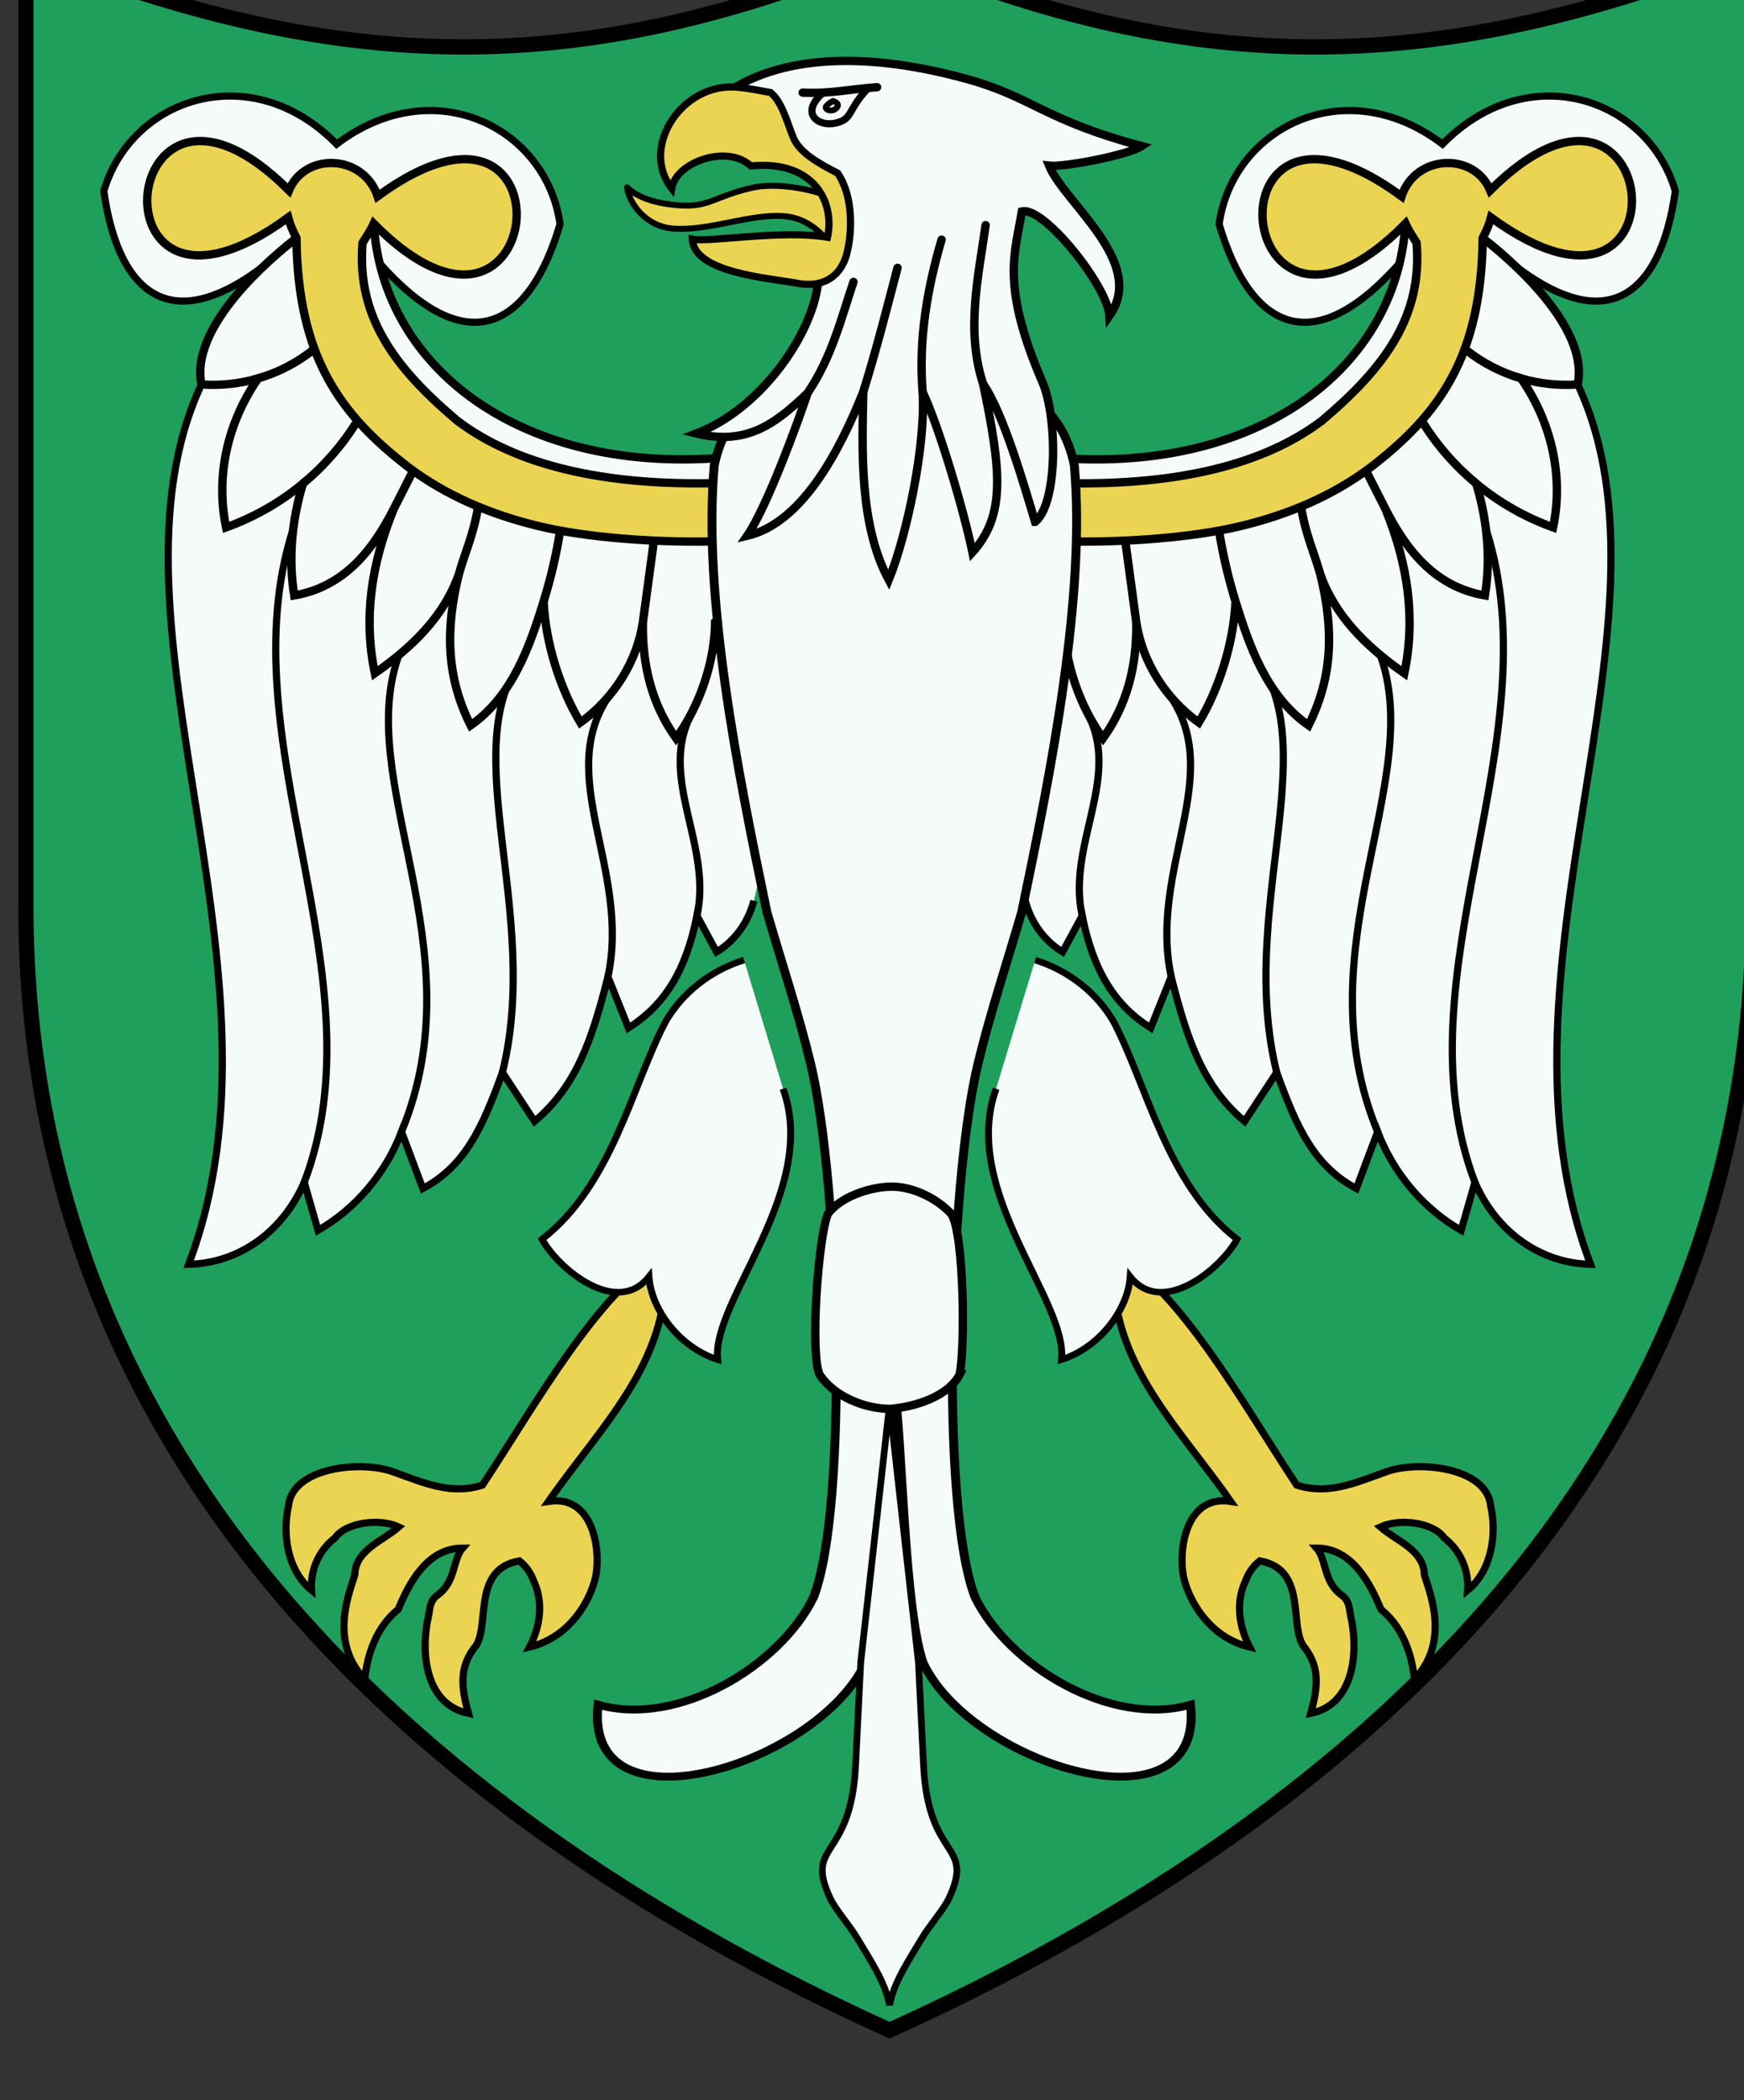
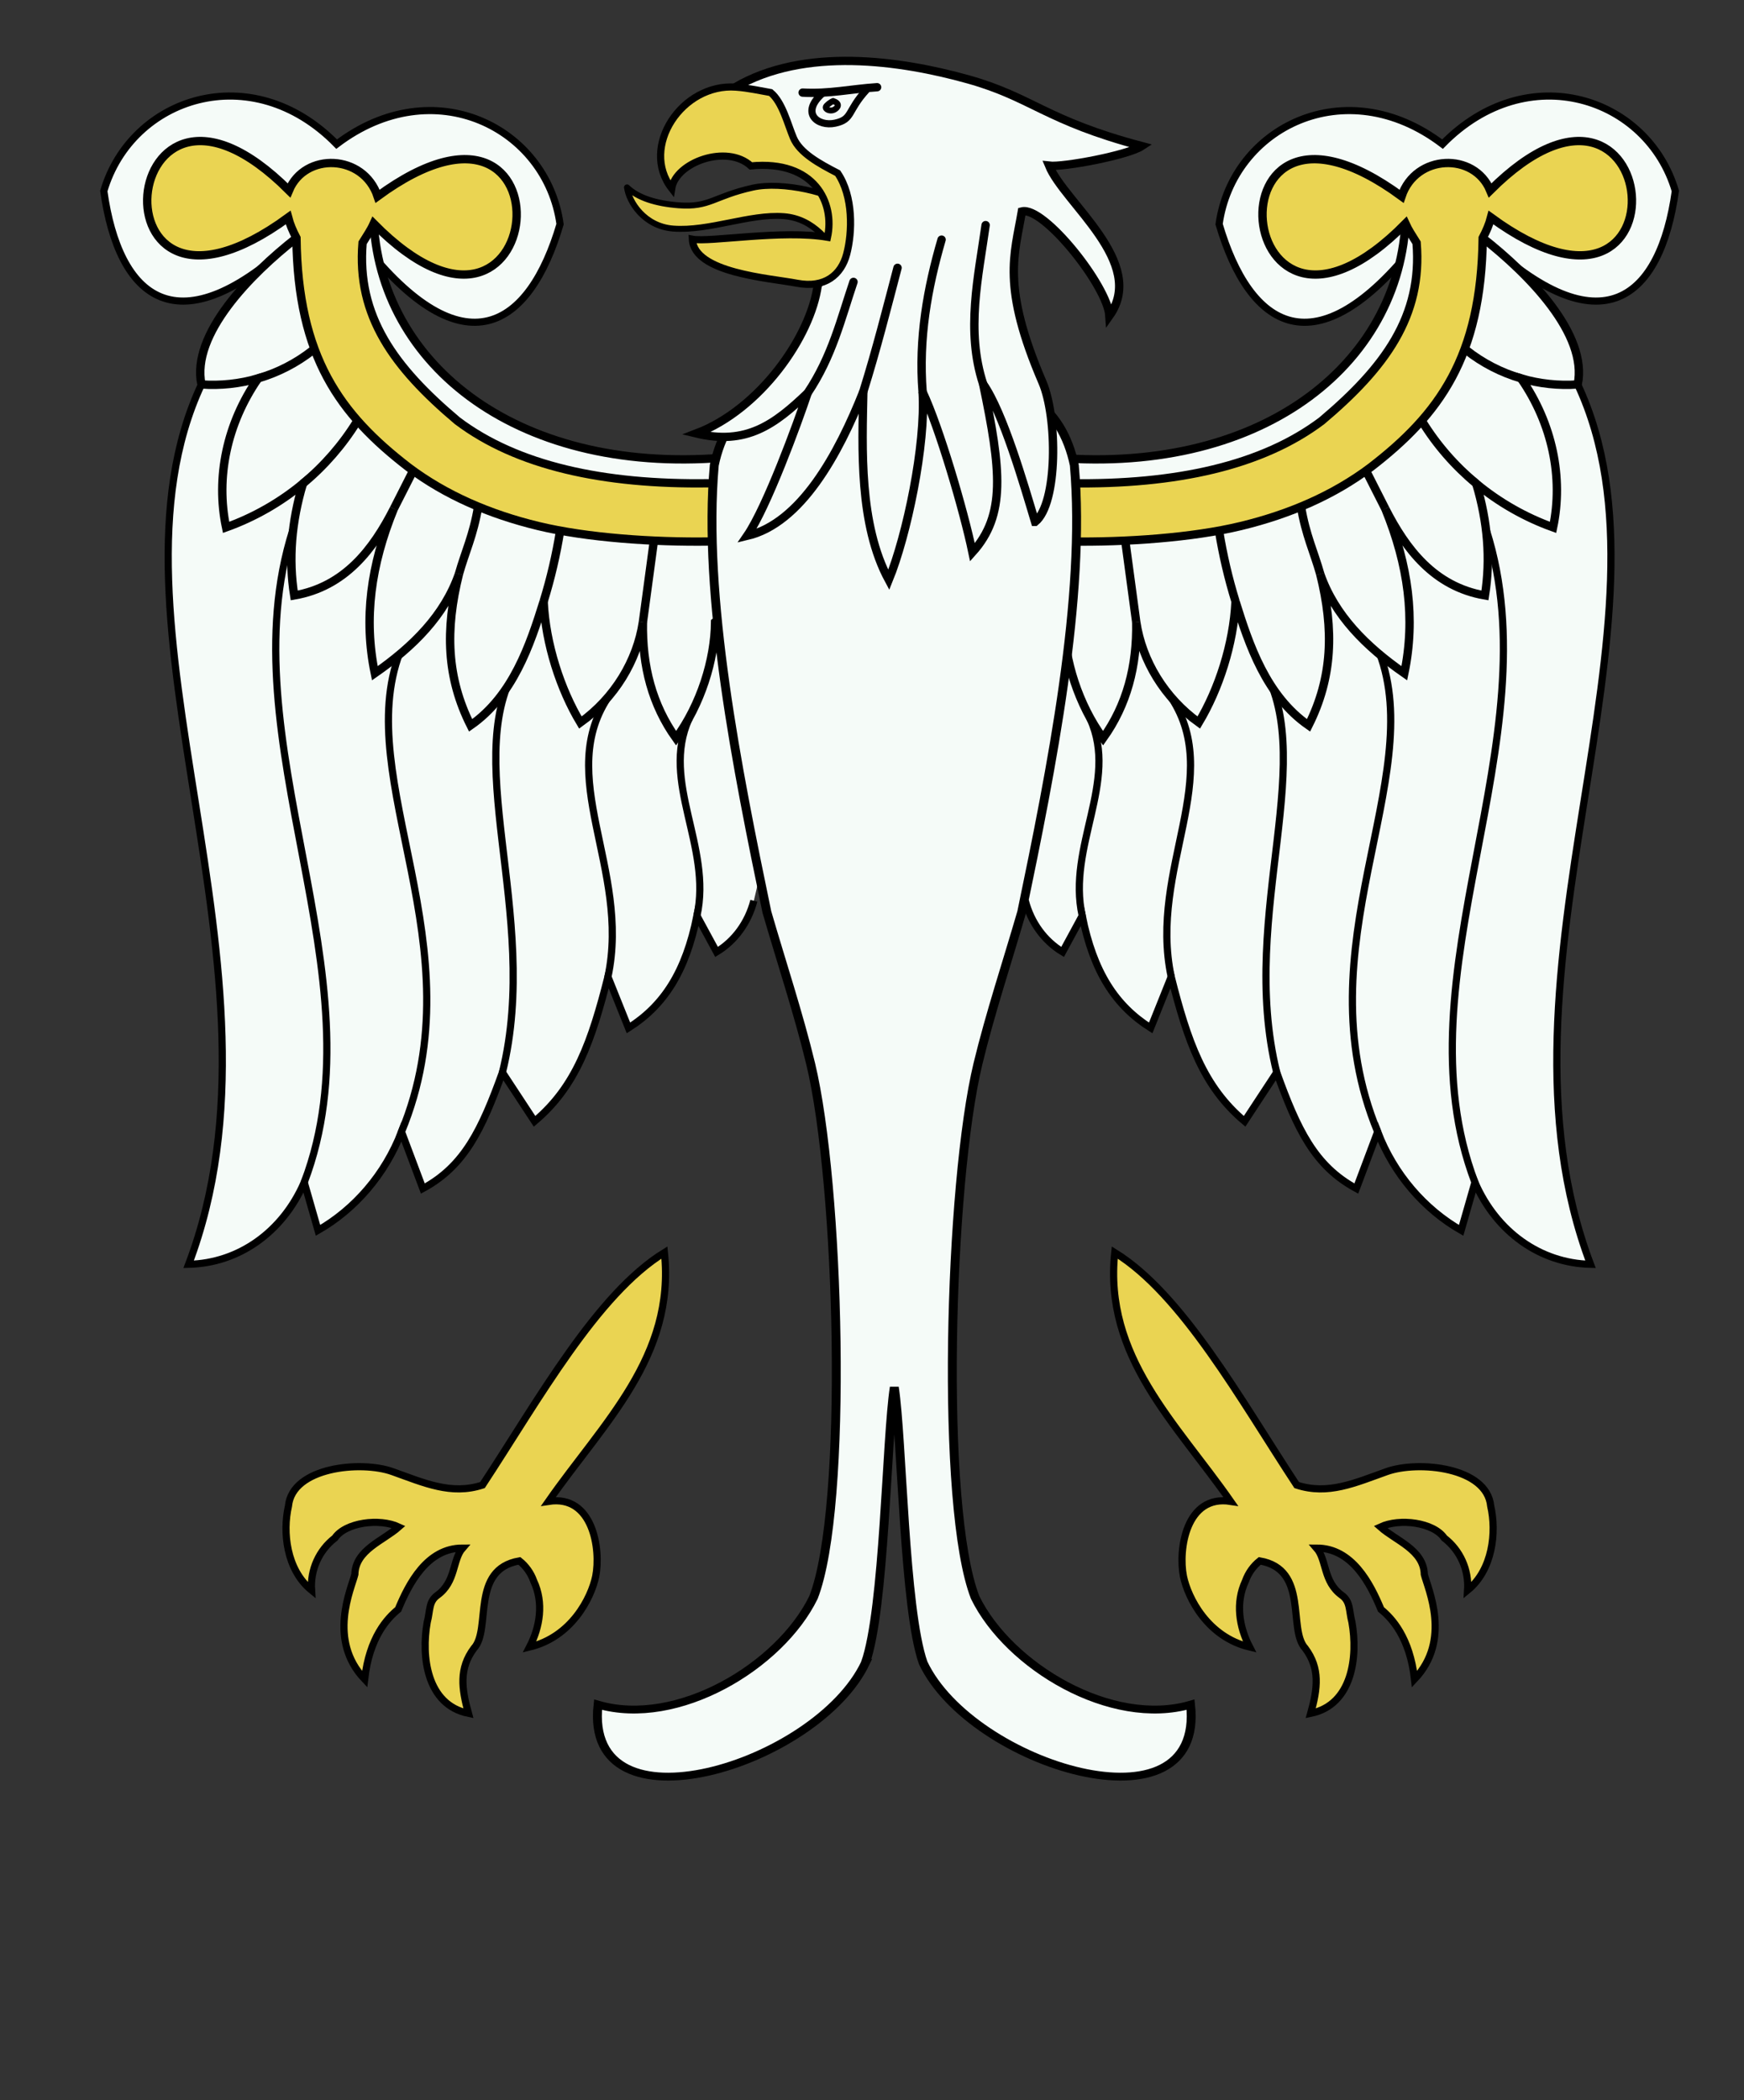
<svg xmlns="http://www.w3.org/2000/svg" xmlns:ns1="http://www.inkscape.org/namespaces/inkscape" xmlns:ns2="http://sodipodi.sourceforge.net/DTD/sodipodi-0.dtd" xmlns:xlink="http://www.w3.org/1999/xlink" width="96.673mm" height="116.405mm" viewBox="0 0 96.673 116.405" version="1.1" id="svg24157" ns1:version="0.92.3 (2405546, 2018-03-11)" ns2:docname="COA Troyden.svg">
  <rect x="0" y="0" width="96.673" height="116.405" fill="#333333" stroke="none" />
  <defs id="defs24151" />
  <ns2:namedview id="base" pagecolor="#ffffff" bordercolor="#666666" borderopacity="1.0" ns1:pageopacity="0.0" ns1:pageshadow="2" ns1:zoom="0.35" ns1:cx="143.93968" ns1:cy="371.60463" ns1:document-units="mm" ns1:current-layer="layer1" showgrid="false" fit-margin-top="0" fit-margin-left="0" fit-margin-right="0" fit-margin-bottom="0" ns1:window-width="1920" ns1:window-height="1017" ns1:window-x="-4" ns1:window-y="-4" ns1:window-maximized="1" />
  <g ns1:label="Layer 1" ns1:groupmode="layer" id="layer1" transform="translate(204.063,-231.994)">
    <g transform="matrix(0.282,0,0,0.282,1081.122,-3986.921)" id="g23463">
-       <path ns2:nodetypes="scccscs" ns1:connector-curvature="0" id="use16770-6" d="m -4212.762,15138.817 v -187.696 c -61.825,24.552 -108.968,25.557 -169.771,0 -60.803,25.557 -107.946,24.552 -169.771,0 v 187.696 c 0,110.882 80.314,180.402 169.77,220.905 89.457,-40.503 169.772,-110.023 169.772,-220.905 z" style="opacity:1;fill:#1f9f5c;fill-opacity:1;stroke:#000000;stroke-width:3;stroke-linecap:butt;stroke-linejoin:miter;stroke-miterlimit:4;stroke-dasharray:none" />
      <g transform="translate(-240,13.125)" id="g19942">
        <use style="stroke-width:0.996" height="100%" width="100%" transform="matrix(-1,0,0,1,-8285.065,2.8e-4)" x="0" y="0" xlink:href="#g15846-1" id="use15848-5" />
        <g id="g18002-3-9-4-3" transform="matrix(0.726,-0.057,0.054,0.686,-7415.715,6162.541)" style="stroke-width:0.991">
          <path ns2:nodetypes="ccccccccccccccccccccc" ns1:connector-curvature="0" id="path17946-65-9-8-5-6" transform="matrix(1.284,0.106,-0.102,1.359,2503.148,-9001.82)" d="m 2034.99,16363.174 c -14.187,8.74 -26.403,30.907 -38.096,48.699 -6.564,2.133 -12.191,-0.443 -18.883,-2.834 -6.582,-2.353 -21.001,-0.967 -21.779,7.221 -1.228,5.398 -0.453,13.309 4.854,17.629 -0.289,-4.332 1.581,-8.395 4.887,-10.942 2.224,-3.264 9.316,-4.196 13.379,-2.306 -3.226,2.865 -9.081,4.8 -9.191,9.929 -0.742,2.986 -5.774,13.724 2.064,21.963 0.982,-8.756 4.75,-12.775 7.019,-14.619 2.225,-5.379 6.042,-12.861 13.492,-12.844 -2.153,2.458 -1.352,7.052 -5.275,9.879 -1.853,1.336 -1.482,3.193 -2.129,5.653 -1.257,7.118 -0.131,17.291 8.654,19.099 -1.458,-5.242 -1.993,-9.432 1.149,-13.64 3.691,-3.97 -0.828,-16.527 9.506,-18.299 1.328,1.049 2.412,2.542 3.002,4.222 2.149,4.561 1.32,9.622 -0.859,13.827 8.788,-2.098 12.912,-10.25 13.859,-14.821 1.095,-5.591 -0.552,-17.152 -9.91,-15.695 11.468,-16.44 26.583,-30.334 24.258,-52.121 z" style="opacity:1;fill:#ead452;fill-opacity:1;fill-rule:evenodd;stroke:#000000;stroke-width:1.5;stroke-linecap:butt;stroke-linejoin:miter;stroke-miterlimit:4;stroke-dasharray:none;stroke-opacity:1" />
-           <path ns2:nodetypes="cccccc" ns1:connector-curvature="0" id="path17867-4-7-4-28" d="m 3482.429,13407.447 c 7.699,29.913 -23.812,58.728 -23.338,75.671 -10.03,-4.338 -16.811,-15.704 -16.736,-25.131 -9.493,10.82 -24.282,-4.298 -27.959,-13.068 19.96,-13.857 27.398,-41.57 37.718,-59.013 5.087,-7.949 13.351,-13.802 22.538,-15.961" style="fill:#f5fbf8;fill-opacity:1;fill-rule:evenodd;stroke:#000000;stroke-width:1.858;stroke-linecap:butt;stroke-linejoin:miter;stroke-miterlimit:4;stroke-dasharray:none;stroke-opacity:1" />
        </g>
        <g style="stroke-width:0.996" id="g15846-1" transform="matrix(1.007,0,0,1,-5804.529,-638.96)">
          <path ns2:nodetypes="cccccccccccccccc" ns1:connector-curvature="0" id="path16565-5-6" d="m 1623.95,15763.569 c -1.129,4.331 -3.735,7.896 -7.277,10.057 l -3.828,-7.107 c -2.213,11.074 -6.489,17.657 -13.371,22.046 l -4.003,-10.05 c -3.2,12.696 -6.258,21.562 -14.328,28.401 l -6.269,-9.61 c -4.027,11.22 -7.389,18.382 -15.537,22.823 l -4.165,-11.159 c -3.178,8.361 -9.126,15.247 -16.298,19.377 l -2.688,-9.436 c -4.199,9.733 -12.735,15.886 -22.567,16.111 21.662,-57.48 -18.996,-126.712 2.5,-172.931 l 25.431,-19.036 4.93,26.307 89.287,43.09" style="fill:#f5fbf8;fill-opacity:1;fill-rule:evenodd;stroke:#000000;stroke-width:1.401;stroke-linecap:butt;stroke-linejoin:miter;stroke-miterlimit:4;stroke-dasharray:none;stroke-opacity:1" />
          <path ns2:nodetypes="cccccccccc" ns1:connector-curvature="0" id="path16565-5-2-4-6-6-8" d="m 1612.845,15766.519 c 2.979,-13.579 -7.133,-26.357 -1.569,-38.655 m -15.805,50.651 c 4.486,-21.265 -10.788,-39.621 0.445,-55.548 m -21.042,74.339 c 7.668,-31.334 -9.122,-63.008 3.732,-81.158 m -23.434,92.822 c 14.946,-36.322 -9.773,-69.219 -0.338,-94.149 m -18.648,104.09 c 15.346,-40.659 -15.296,-86.837 -2.234,-128.199" style="fill:none;fill-opacity:1;fill-rule:evenodd;stroke:#000000;stroke-width:1.401;stroke-linecap:round;stroke-linejoin:miter;stroke-miterlimit:4;stroke-dasharray:none;stroke-opacity:1" />
          <path ns2:nodetypes="ccccccc" ns1:connector-curvature="0" id="path16440-1-5-9-3-9-4-7" d="m 1547.572,15634.242 c 19.805,25.389 32.602,16.675 38.547,-3.661 -2.628,-18.962 -24.657,-30.221 -43.611,-15.725 v 0 0 c -16.642,-17.106 -40.08,-9.163 -45.447,9.215 2.915,20.983 14.305,31.465 37.603,9.227" style="opacity:1;fill:#f5fbf8;fill-opacity:1;fill-rule:evenodd;stroke:#000000;stroke-width:1.401;stroke-linecap:butt;stroke-linejoin:miter;stroke-miterlimit:4;stroke-dasharray:none;stroke-opacity:1" />
          <path ns2:nodetypes="ccccccccccccccccccc" ns1:connector-curvature="0" id="path17522-05-2-9-5" d="m 1549.745,15630.486 -15.082,2.816 c -9.006,7.1 -20.571,18.923 -18.544,28.789 3.72,0.263 7.486,-0.143 11.063,-1.194 -6.123,8.892 -8.292,19.498 -6.252,29.284 5.447,-1.969 10.546,-4.895 14.992,-8.603 -2.226,7.558 -2.828,14.785 -1.694,21.982 9.924,-1.72 15.457,-9.15 19.442,-17.027 -4.482,11.038 -5.919,21.593 -3.704,32.322 7.509,-5.27 13.607,-11.399 16.416,-19.512 -2.728,11.005 -2.392,20.379 2.28,29.751 8.264,-5.794 11.613,-15.816 14.249,-24.343 0.39,8.383 3.296,17.268 7.179,23.788 6.7,-4.844 11.071,-12.177 12.2,-19.719 -0.162,8.672 1.851,16.274 6.478,22.805 4.788,-6.581 7.564,-15.378 7.621,-22.841 l 27.219,-22.265 -21.627,-10.428 c -42.039,5.009 -70.448,-16.536 -72.237,-45.605 z" style="fill:#f5fbf8;fill-opacity:1;fill-rule:evenodd;stroke:#000000;stroke-width:1.635;stroke-linecap:butt;stroke-linejoin:miter;stroke-miterlimit:4;stroke-dasharray:none;stroke-opacity:1" />
          <path ns1:connector-curvature="0" d="m 1527.182,15660.896 c 3.867,-1.137 7.51,-3.028 10.664,-5.535 m -1.923,26.215 c 4.152,-3.463 7.734,-7.606 10.558,-12.214 m 7.19,17.17 3.623,-7.192 m 9.088,20.001 c 1.184,-4.257 2.833,-7.662 3.744,-13.204 m 12.786,18.612 c 1.395,-4.548 2.473,-9.192 3.223,-13.889 m 16.157,17.959 2.124,-15.829" style="fill:none;fill-opacity:1;fill-rule:evenodd;stroke:#000000;stroke-width:1.635;stroke-linecap:butt;stroke-linejoin:miter;stroke-miterlimit:4;stroke-dasharray:none;stroke-opacity:1" id="path16964-1-8-8-3-5-5" />
-           <path style="opacity:1;fill:#ead452;fill-opacity:1;fill-rule:evenodd;stroke:#000000;stroke-width:1.635;stroke-linecap:butt;stroke-linejoin:miter;stroke-miterlimit:4;stroke-dasharray:none;stroke-opacity:1" d="m 1615.193,15681.508 c -10.28,0.156 -19.718,-0.707 -27.989,-2.723 -8.271,-2.015 -15.354,-5.168 -21.135,-9.559 -12.381,-10.512 -19.68,-20.588 -18.497,-34.979 0.856,-1.396 1.612,-2.503 2.174,-3.761 v 0 c 34.02,34.694 39.993,-34.337 0.762,-5.381 -2.752,-8.312 -14.201,-8.708 -17.304,-1.159 -33.795,-33.961 -39.811,34.509 -0.162,5.336 0.336,1.299 0.895,2.636 1.621,4.02 0.279,23.411 8.508,34.689 21.837,45.04 7.27,5.521 15.877,9.258 25.36,11.57 9.483,2.31 22.483,3.215 33.507,3.047" id="use16797-4-6-2-8-8-8-5" ns1:connector-curvature="0" ns2:nodetypes="ccccccccccccc" />
+           <path style="opacity:1;fill:#ead452;fill-opacity:1;fill-rule:evenodd;stroke:#000000;stroke-width:1.635;stroke-linecap:butt;stroke-linejoin:miter;stroke-miterlimit:4;stroke-dasharray:none;stroke-opacity:1" d="m 1615.193,15681.508 c -10.28,0.156 -19.718,-0.707 -27.989,-2.723 -8.271,-2.015 -15.354,-5.168 -21.135,-9.559 -12.381,-10.512 -19.68,-20.588 -18.497,-34.979 0.856,-1.396 1.612,-2.503 2.174,-3.761 c 34.02,34.694 39.993,-34.337 0.762,-5.381 -2.752,-8.312 -14.201,-8.708 -17.304,-1.159 -33.795,-33.961 -39.811,34.509 -0.162,5.336 0.336,1.299 0.895,2.636 1.621,4.02 0.279,23.411 8.508,34.689 21.837,45.04 7.27,5.521 15.877,9.258 25.36,11.57 9.483,2.31 22.483,3.215 33.507,3.047" id="use16797-4-6-2-8-8-8-5" ns1:connector-curvature="0" ns2:nodetypes="ccccccccccccc" />
        </g>
        <use style="stroke-width:0.996" height="100%" width="100%" transform="matrix(-1,0,0,1,-8285.065,4.1e-4)" x="0" y="0" xlink:href="#g18002-3-9-4-3" id="use16300-2-7" />
        <g id="g15839-1-2-5-1" transform="matrix(0.873,0,0,0.768,-7191.195,4855.721)" style="fill:#f5fbf8;fill-opacity:1;stroke-width:0.856">
          <path id="path15970-0-5-9-3" style="opacity:1;fill:#f5fbf8;fill-opacity:1;fill-rule:evenodd;stroke:#000000;stroke-width:2.004;stroke-linecap:butt;stroke-linejoin:miter;stroke-miterlimit:4;stroke-dasharray:none;stroke-opacity:1" d="m 3486.736,13565.981 c -10.935,26.274 -63.501,44.516 -60.208,10.699 17.861,5.885 40.939,-9.845 48.502,-27.435 7.932,-23.093 5.862,-105.975 -0.63,-136.576 -2.704,-12.746 -6.657,-26.304 -9.861,-38.855 -6.661,-36.383 -14.45,-80.768 -11.84,-114.335 1.324,-7.221 4.525,-13.914 9.998,-17.345 7.502,-4.703 10.438,-20.617 13.916,-24.975 l 16.62,-2.908 16.62,2.908 c 3.478,4.358 6.414,20.272 13.916,24.975 5.473,3.431 8.674,10.124 9.998,17.345 2.611,33.567 -5.179,77.952 -11.84,114.335 -3.203,12.551 -7.156,26.109 -9.861,38.855 -6.492,30.601 -8.562,113.483 -0.63,136.576 7.563,17.59 30.641,33.32 48.502,27.435 3.292,33.817 -49.274,15.575 -60.208,-10.699 -4.295,-13.805 -4.716,-57.361 -6.497,-70.546 -1.781,13.185 -2.202,56.741 -6.497,70.546 z" ns1:connector-curvature="0" ns2:nodetypes="cccscccccccccsccccc" />
        </g>
-         <path id="path15968-1-4-7-6-6" style="opacity:1;fill:#f5fbf8;fill-opacity:1;fill-rule:evenodd;stroke:#000000;stroke-width:1.315;stroke-linecap:butt;stroke-linejoin:miter;stroke-miterlimit:4;stroke-dasharray:none;stroke-opacity:1" d="m -4135.85,15294.618 c 0.939,18.851 10.207,14.953 4.927,26.185 -1.033,2.103 -3.879,5.409 -5.096,7.461 -2.534,4.27 -5.663,8.796 -6.514,13.402 -0.85,-4.606 -3.98,-9.132 -6.513,-13.402 h 3e-4 c -1.218,-2.052 -4.064,-5.358 -5.096,-7.461 -5.28,-11.232 3.988,-7.334 4.927,-26.185 l 1.013,-20.346 5.648,-50.448 h 0.043 l 5.649,50.448 z" ns1:connector-curvature="0" ns2:nodetypes="sccccccsccccs" />
-         <path id="path16052-1-4-7-4-1-4-2-0" style="fill:#f5fbf8;fill-opacity:1;fill-rule:evenodd;stroke:#000000;stroke-width:1.641;stroke-linecap:butt;stroke-linejoin:miter;stroke-miterlimit:4;stroke-dasharray:none;stroke-opacity:1" d="m -4128.775,15217.739 c 1.116,-4.932 0.919,-27.779 -1.636,-31.603 -3.054,-3.271 -7.98,-5.493 -12.121,-5.335 -4.308,0.164 -9.782,2.15 -12.121,5.335 -1.92,4.63 -3.538,27.461 -1.636,31.603 2.931,4.429 9.001,6.694 13.757,6.743 5.032,-0.378 11.544,-2.473 13.758,-6.743 z" ns1:connector-curvature="0" ns2:nodetypes="ccscccc" />
        <g style="stroke-width:0.996" id="g16242-0-3-4" transform="matrix(1.007,0,0,1,-5446.851,-628.517)">
          <path ns2:nodetypes="cccccccccccccsccccsc" ns1:connector-curvature="0" id="path18527-8-9-2-2" d="m 1323.662,15678.658 c -2.147,-7.19 -6.23,-21.456 -10.145,-27.099 3.504,16.903 4.467,25.739 -2.088,33.075 -1.694,-8.194 -6.466,-24.529 -9.727,-31.509 0.65,10.358 -3.082,28.236 -6.612,36.935 -5.843,-10.903 -5.184,-25.952 -4.966,-36.997 -4.835,12.27 -12.171,25.847 -22.685,28.348 3.873,-5.681 9.839,-22.118 11.818,-28.084 -6.459,6.227 -11.989,10.317 -21.721,7.953 12.378,-4.723 22.352,-19.024 23.693,-29.165 1.403,-1.919 2.807,-3.837 4.21,-5.755 l 0.406,-12.222 -20.843,-20.845 c 13.612,-8.083 32.444,-5.319 45.64,-1.595 12.461,3.517 15.041,8.083 33.823,13.097 -2.721,1.799 -15.303,4.187 -18.079,3.852 2.995,7.345 19.148,19.034 11.78,29.5 -0.377,-5.826 -12.821,-21.585 -17.087,-20.507 -1.444,8.509 -4.05,14.691 4.017,33.581 2.915,6.826 3.026,23.82 -1.433,27.437 z" style="fill:#f5fbf8;fill-opacity:1;fill-rule:evenodd;stroke:#000000;stroke-width:1.635;stroke-linecap:butt;stroke-linejoin:miter;stroke-miterlimit:4;stroke-dasharray:none;stroke-opacity:1" />
          <path ns2:nodetypes="cssccssc" id="path2333-2-2-5-0-8" d="m 1243.999,15612.912 c 2.099,2.039 5.617,3.185 10.11,3.526 6.062,0.462 6.834,-1.774 14.422,-3.47 5.86,-1.311 15.64,1.059 18.583,3.724 l -1.675,9.668 c -1.759,-2.283 -4.751,-7.326 -10.835,-7.79 -6.684,-0.51 -14.579,2.973 -21.587,2.44 -5.623,-0.428 -8.658,-5.23 -9.018,-8.098 z" style="opacity:1;fill:#ead452;fill-opacity:1;fill-rule:nonzero;stroke:#000000;stroke-width:1.168;stroke-linecap:round;stroke-linejoin:round;stroke-miterlimit:4;stroke-dasharray:none;stroke-dashoffset:0;stroke-opacity:1" ns1:connector-curvature="0" />
          <path ns2:nodetypes="ssccccscscs" id="path2916-0-73-7-4-6" d="m 1286.879,15626.032 c -1.058,4.055 -4.261,6.763 -9.688,5.723 -5.404,-1.036 -20.12,-2.007 -20.437,-8.656 3.297,0.654 17.577,-1.908 26.38,-0.378 1.456,-6.763 -2.498,-15.231 -14.956,-14.026 -4.687,-4.354 -14.652,-0.712 -15.456,4.427 -6.266,-8.125 2.009,-20.715 12.555,-19.91 2.366,0.165 4.822,0.733 6.765,1.064 2.292,1.898 3.34,6.29 4.438,8.897 1.258,2.987 5.012,5.058 8.641,6.943 3.071,4.561 2.887,11.586 1.758,15.916 z" style="opacity:1;fill:#ead452;fill-opacity:1;fill-rule:nonzero;stroke:#000000;stroke-width:1.401;stroke-linecap:round;stroke-linejoin:miter;stroke-miterlimit:4;stroke-dasharray:none;stroke-dashoffset:0;stroke-opacity:1" ns1:connector-curvature="0" />
          <path style="fill:none;fill-rule:evenodd;stroke:#000000;stroke-width:1.635;stroke-linecap:round;stroke-linejoin:miter;stroke-miterlimit:4;stroke-dasharray:none;stroke-opacity:1" d="m 1313.517,15651.559 c -3.408,-10.466 -0.934,-21.089 0.484,-31.232 m -12.3,32.798 c -0.823,-10.509 0.942,-20.4 3.702,-29.945 m -15.28,29.883 c 2.544,-8.188 4.675,-16.661 6.682,-24.344 m -17.549,24.608 c 4.784,-7.167 6.541,-14.661 8.951,-21.838" id="path15596-9-77-1-3-9-6" ns1:connector-curvature="0" ns2:nodetypes="cccccccc" />
          <g style="stroke-width:0.996" id="g16232-2-5-9">
            <path style="color:#000000;clip-rule:nonzero;display:inline;overflow:visible;visibility:visible;opacity:1;isolation:auto;mix-blend-mode:normal;color-interpolation:sRGB;color-interpolation-filters:linearRGB;solid-color:#000000;solid-opacity:1;fill:none;fill-opacity:1;fill-rule:evenodd;stroke:#000000;stroke-width:1.168;stroke-linecap:round;stroke-linejoin:miter;stroke-miterlimit:4;stroke-dasharray:none;stroke-dashoffset:0;stroke-opacity:1;paint-order:fill markers stroke;color-rendering:auto;image-rendering:auto;shape-rendering:auto;text-rendering:auto;enable-background:accumulate" d="m 1282.828,15597.043 c 0.116,-0.262 0.912,-0.913 1.401,-1.098 1.489,0.487 0.924,1.361 0.164,1.727 -0.76,0.367 -1.8,-0.1 -1.565,-0.629 z" id="rect15721-0-8-3-7-0" ns1:connector-curvature="0" ns2:nodetypes="sccs" />
            <path style="fill:none;fill-rule:evenodd;stroke:#000000;stroke-width:1.635;stroke-linecap:round;stroke-linejoin:miter;stroke-miterlimit:4;stroke-dasharray:none;stroke-opacity:1" d="m 1278.283,15594.284 c 5.16,0.301 9.419,-0.725 14.531,-1.058" id="path15710-5-0-4-8" ns1:connector-curvature="0" ns2:nodetypes="cc" />
            <path style="fill:none;fill-rule:evenodd;stroke:#000000;stroke-width:1.401;stroke-linecap:butt;stroke-linejoin:miter;stroke-miterlimit:4;stroke-dasharray:none;stroke-opacity:1" d="m 1290.769,15593.714 c -3.835,4.209 -2.66,5.82 -6.154,6.582 -3.336,0.727 -6.839,-1.95 -2.491,-5.845" id="path15716-2-9-0-5" ns1:connector-curvature="0" ns2:nodetypes="csc" />
          </g>
        </g>
      </g>
    </g>
  </g>
</svg>